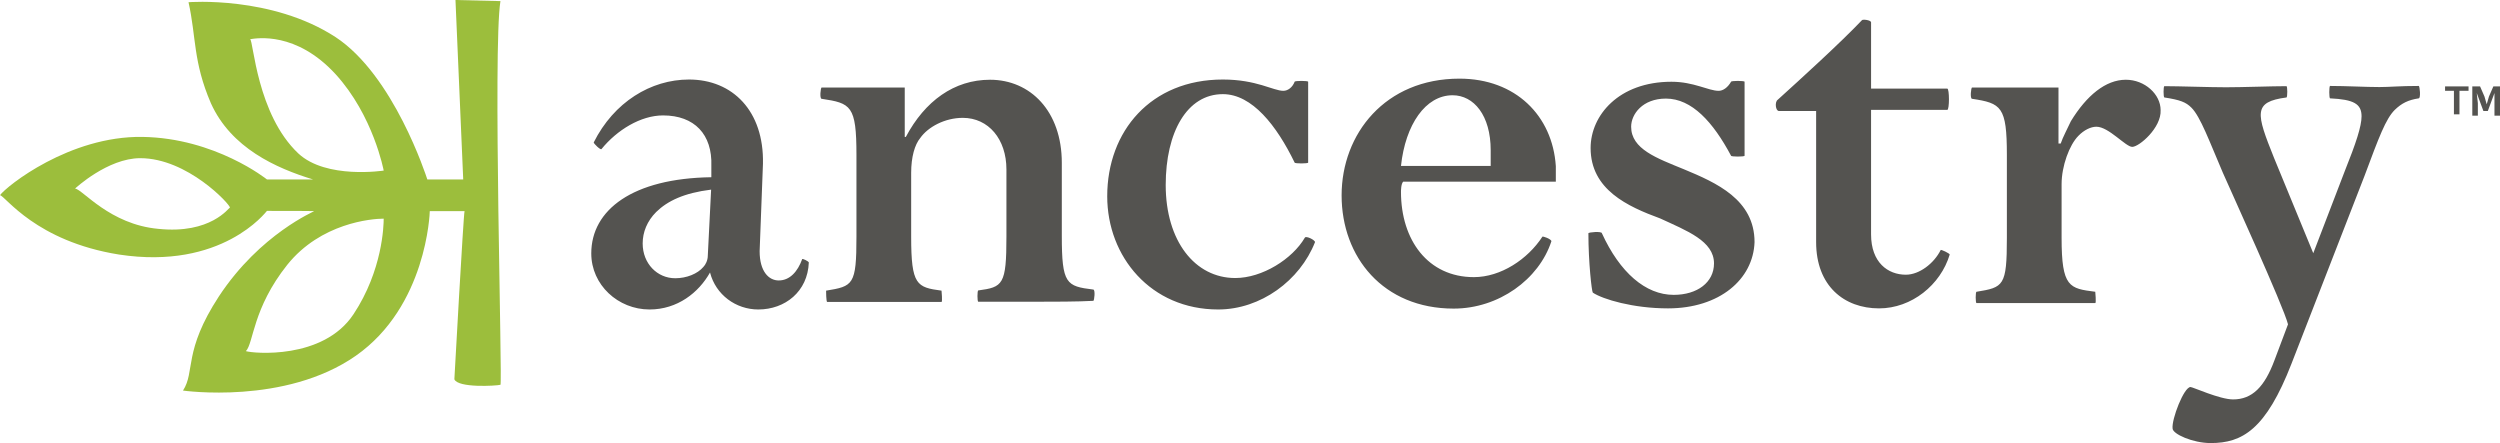
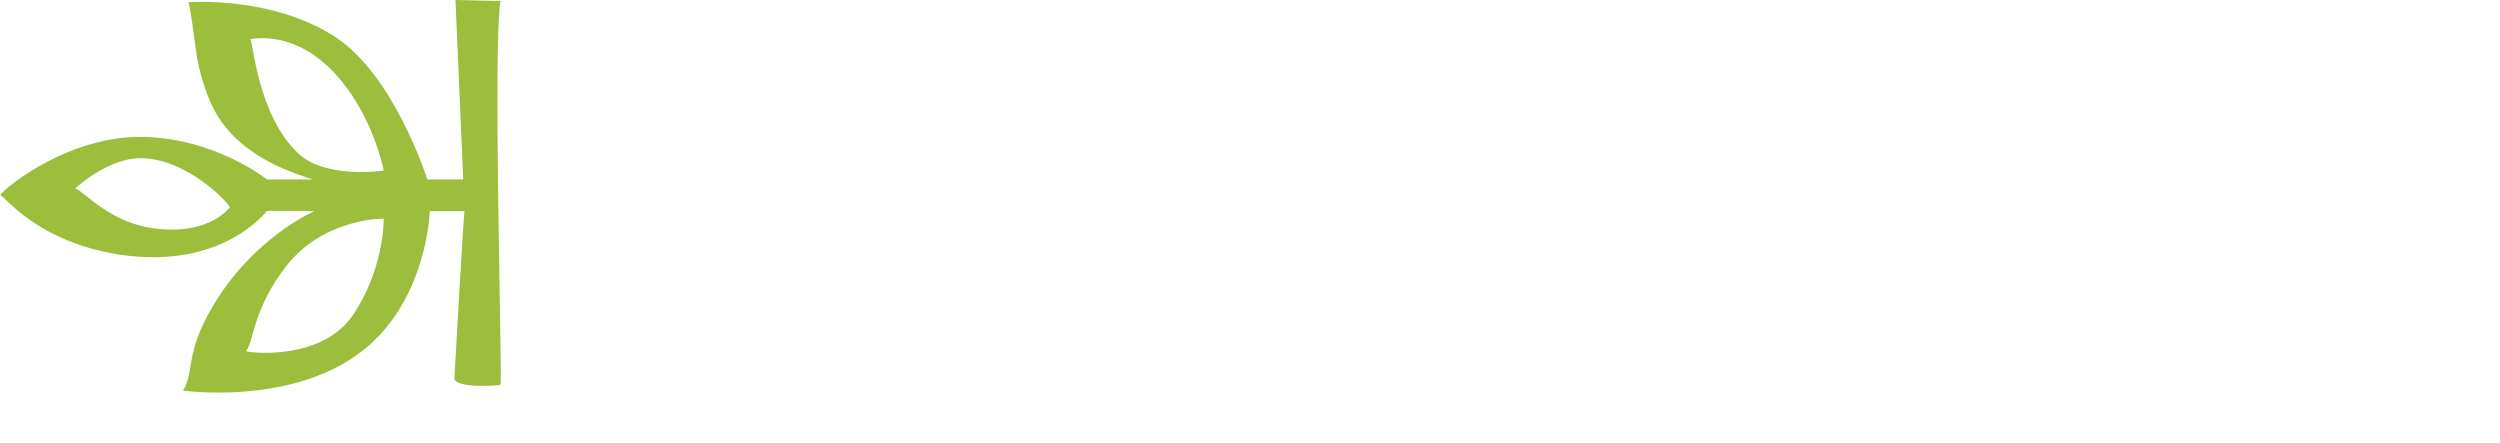
<svg xmlns="http://www.w3.org/2000/svg" xml:space="preserve" width="350.004" height="62.03">
-   <path d="M106.164 43.328c-3.132 0-5.955-2.047-6.76-5.18-1.583 2.823-4.56 5.18-8.468 5.18-4.404 0-8.157-3.443-8.157-7.847 0-6.11 5.8-10.514 16.81-10.669V23.23c.155-4.404-2.357-7.071-6.761-7.071-3.133 0-6.451 2.047-8.622 4.714-.155.155-1.086-.775-1.086-.93 2.823-5.645 8.002-8.809 13.337-8.809 6.11 0 10.514 4.405 10.359 11.786l-.466 12.251c0 2.822 1.272 4.094 2.668 4.094 1.581 0 2.667-1.272 3.287-2.977 0-.156.93.31.93.465-.154 4.063-3.318 6.575-7.07 6.575zm-6.606-16.78c-3.784.466-6.11 1.583-7.692 3.133-1.271 1.272-1.891 2.823-1.891 4.404 0 2.823 2.047 4.87 4.559 4.87 1.581 0 3.132-.62 3.939-1.582.31-.31.62-.93.62-1.582zm45.716 15.694h-8.312c-.155 0-.155-1.581 0-1.581 3.443-.466 3.94-.776 3.94-7.537v-9.398c0-4.249-2.513-7.226-6.11-7.226-2.513 0-4.87 1.272-5.956 2.822-.775.93-1.271 2.668-1.271 4.87v8.963c0 6.761.775 7.071 4.249 7.537 0 0 .155 1.581 0 1.581H115.81c-.155 0-.155-1.581-.155-1.581 3.784-.62 4.249-.776 4.249-7.537V21.679c0-6.916-.775-7.226-4.87-7.846-.31 0-.154-1.582 0-1.582h11.631v6.916h.155c2.668-5.024 6.762-8.002 11.786-8.002 5.645 0 10.049 4.405 10.049 11.631V33c0 6.761.62 7.071 4.404 7.537.31 0 .155 1.581 0 1.581-2.14.124-5.769.124-7.785.124zm25.277 1.086c-9.428 0-15.538-7.382-15.538-15.849 0-9.118 6.11-16.345 16.19-16.345 4.714 0 7.071 1.582 8.467 1.582.62 0 1.272-.465 1.582-1.271 0-.156 1.892-.156 1.892 0v11.32c0 .155-1.892.155-1.892 0-2.513-5.18-5.955-9.584-10.05-9.584-5.024 0-8.001 5.335-8.001 12.717 0 7.846 4.094 13.026 9.739 13.026 3.783 0 8.002-2.667 9.738-5.645.155-.31 1.427.31 1.427.62-2.109 5.366-7.599 9.429-13.554 9.429zm25.588-16.469c0 6.761 3.784 11.94 10.204 11.94 3.784 0 7.536-2.511 9.583-5.644 0-.155 1.272.31 1.272.62-1.737 5.335-7.382 9.429-13.678 9.429-9.893 0-15.693-7.227-15.693-15.849s6.11-16.345 16.5-16.345c7.847 0 13.026 5.18 13.491 12.251v2.171H196.45c-.31.31-.31 1.272-.31 1.427zm12.56-3.629v-2.202c0-4.87-2.356-7.692-5.334-7.692-3.783 0-6.606 4.094-7.226 9.894zm24.813 19.943c-4.87 0-9.118-1.272-10.514-2.202-.155-.155-.62-4.25-.62-8.312 0-.155 1.891-.31 1.891 0 2.513 5.49 6.11 8.622 10.05 8.622 3.287 0 5.644-1.737 5.644-4.404 0-3.133-3.784-4.56-7.537-6.296-4.559-1.675-9.738-4.032-9.738-9.863 0-4.56 3.939-9.273 11.32-9.273 3.133 0 5.18 1.271 6.606 1.271.62 0 1.272-.465 1.737-1.271 0-.156 1.892-.156 1.892 0v10.359c0 .155-1.892.155-1.892 0-2.512-4.715-5.49-8.002-9.118-8.002-3.288 0-4.87 2.202-4.87 3.939 0 3.132 3.598 4.404 7.382 5.954 4.56 1.892 9.894 4.25 9.894 10.204-.186 5.21-4.9 9.274-12.127 9.274zm15.538-27.634c-.465 0-.62-1.272-.155-1.582 3.288-2.978 8.809-8.002 11.786-11.135.155-.155 1.272 0 1.272.31v9.274h10.669c.31 0 .31 2.977 0 2.977h-10.67v17.43c0 3.94 2.358 5.646 4.87 5.646 1.892 0 3.939-1.582 4.87-3.443 0-.155 1.271.465 1.271.62-1.272 4.25-5.335 7.537-9.894 7.537-4.87 0-8.808-3.133-8.808-9.274V15.54zm49.47 5.024c-.931 0-3.288-2.822-5.025-2.822-.775 0-1.737.465-2.512 1.271-1.272 1.272-2.357 4.25-2.357 6.761v7.537c0 6.916 1.085 7.072 4.714 7.537 0 0 .155 1.582 0 1.582h-16.624c-.155 0-.155-1.582 0-1.582 3.784-.62 4.249-.776 4.249-7.537V21.68c0-6.762-.775-7.227-4.87-7.847-.31 0-.155-1.582 0-1.582h12.096v7.847h.31c.31-.93.931-2.047 1.427-3.133 2.202-3.598 4.87-5.8 7.692-5.8 2.667 0 4.87 2.047 4.87 4.25.123 2.48-3.01 5.148-3.97 5.148zm36.752-5.18c-1.271 1.272-2.202 3.784-4.249 9.274L320.82 50.896c-3.598 9.273-6.916 11.134-11.32 11.134-2.513 0-5.335-1.272-5.335-2.047-.155-1.272 1.582-5.8 2.512-5.8.31 0 4.094 1.737 5.955 1.737 2.667 0 4.404-1.737 5.8-5.49l1.892-5.024c-.62-2.512-8.157-19.012-9.118-21.214-1.892-4.404-3.133-7.847-4.405-9.119-.775-.775-1.581-1.085-3.783-1.426-.156 0-.156-1.582 0-1.582 2.047 0 6.296.155 8.622.155 2.357 0 6.45-.155 8.467-.155.155 0 .155 1.582 0 1.582-4.714.62-4.25 2.202-1.737 8.467l5.49 13.336 4.404-11.475c1.582-3.94 2.357-6.296 2.357-7.692 0-1.737-1.086-2.357-4.404-2.512-.155 0-.155-1.737 0-1.737 2.202 0 5.024.155 6.916.155 1.427 0 2.822-.155 5.49-.155.155 0 .31 1.737 0 1.737-1.458.217-2.388.682-3.35 1.612zm8.312-2.667h-1.271v-.62h3.287v.62h-1.271v3.288h-.776v-3.288zm2.698-.62h.93l.621 1.427.31 1.085.31-1.085.62-1.427h.931v4.094h-.775v-3.164l-.93 2.513h-.62l-.931-2.513.155 1.427v1.737h-.776v-4.094z" style="fill:#545350;stroke-width:.31" />
  <path d="M37.373 29.526c-.155.155-6.296 8.312-20.718 6.11C5.025 33.776.775 27.48 0 27.324c.93-1.271 9.739-8.312 19.943-8.157 10.204.155 17.43 5.955 17.43 5.955h6.451c-5.18-1.582-11.475-4.404-14.298-10.669C27.014 8.623 27.48 5.18 26.394.31c0 0 11.63-.93 20.563 4.87 8.157 5.334 12.716 19.477 12.87 19.942h5.025L63.767 0l6.296.155c-1.086 6.606.31 53.718 0 53.718-.62.155-5.955.465-6.451-.775 0 0 1.271-23.075 1.426-23.54H60.17c0 .31-.465 13.336-10.359 20.252-9.894 6.916-24.192 4.87-24.192 4.87 1.737-2.668 0-5.49 5.025-13.182 5.8-8.808 13.491-11.94 13.336-11.94-.31-.032-6.296-.032-6.606-.032zm-26.859-3.132c1.086.155 4.87 5.024 11.63 5.644 7.382.776 9.894-2.977 10.05-2.977 0-.465-5.955-6.916-12.562-6.916-4.559 0-9.118 4.249-9.118 4.249zm43.204 4.218c-1.737 0-8.808.62-13.492 6.45-4.869 6.11-4.714 10.98-5.8 12.097.931.31 10.825 1.271 15.074-5.18 4.063-6.14 4.218-12.406 4.218-13.367zm-6.761-20.253c-5.49-5.955-10.98-5.024-11.941-4.87.465.156.93 10.515 6.761 16.004 3.908 3.63 11.941 2.389 11.941 2.389s-1.427-7.692-6.761-13.523z" style="fill:#9cbe3c;stroke-width:.31" />
</svg>